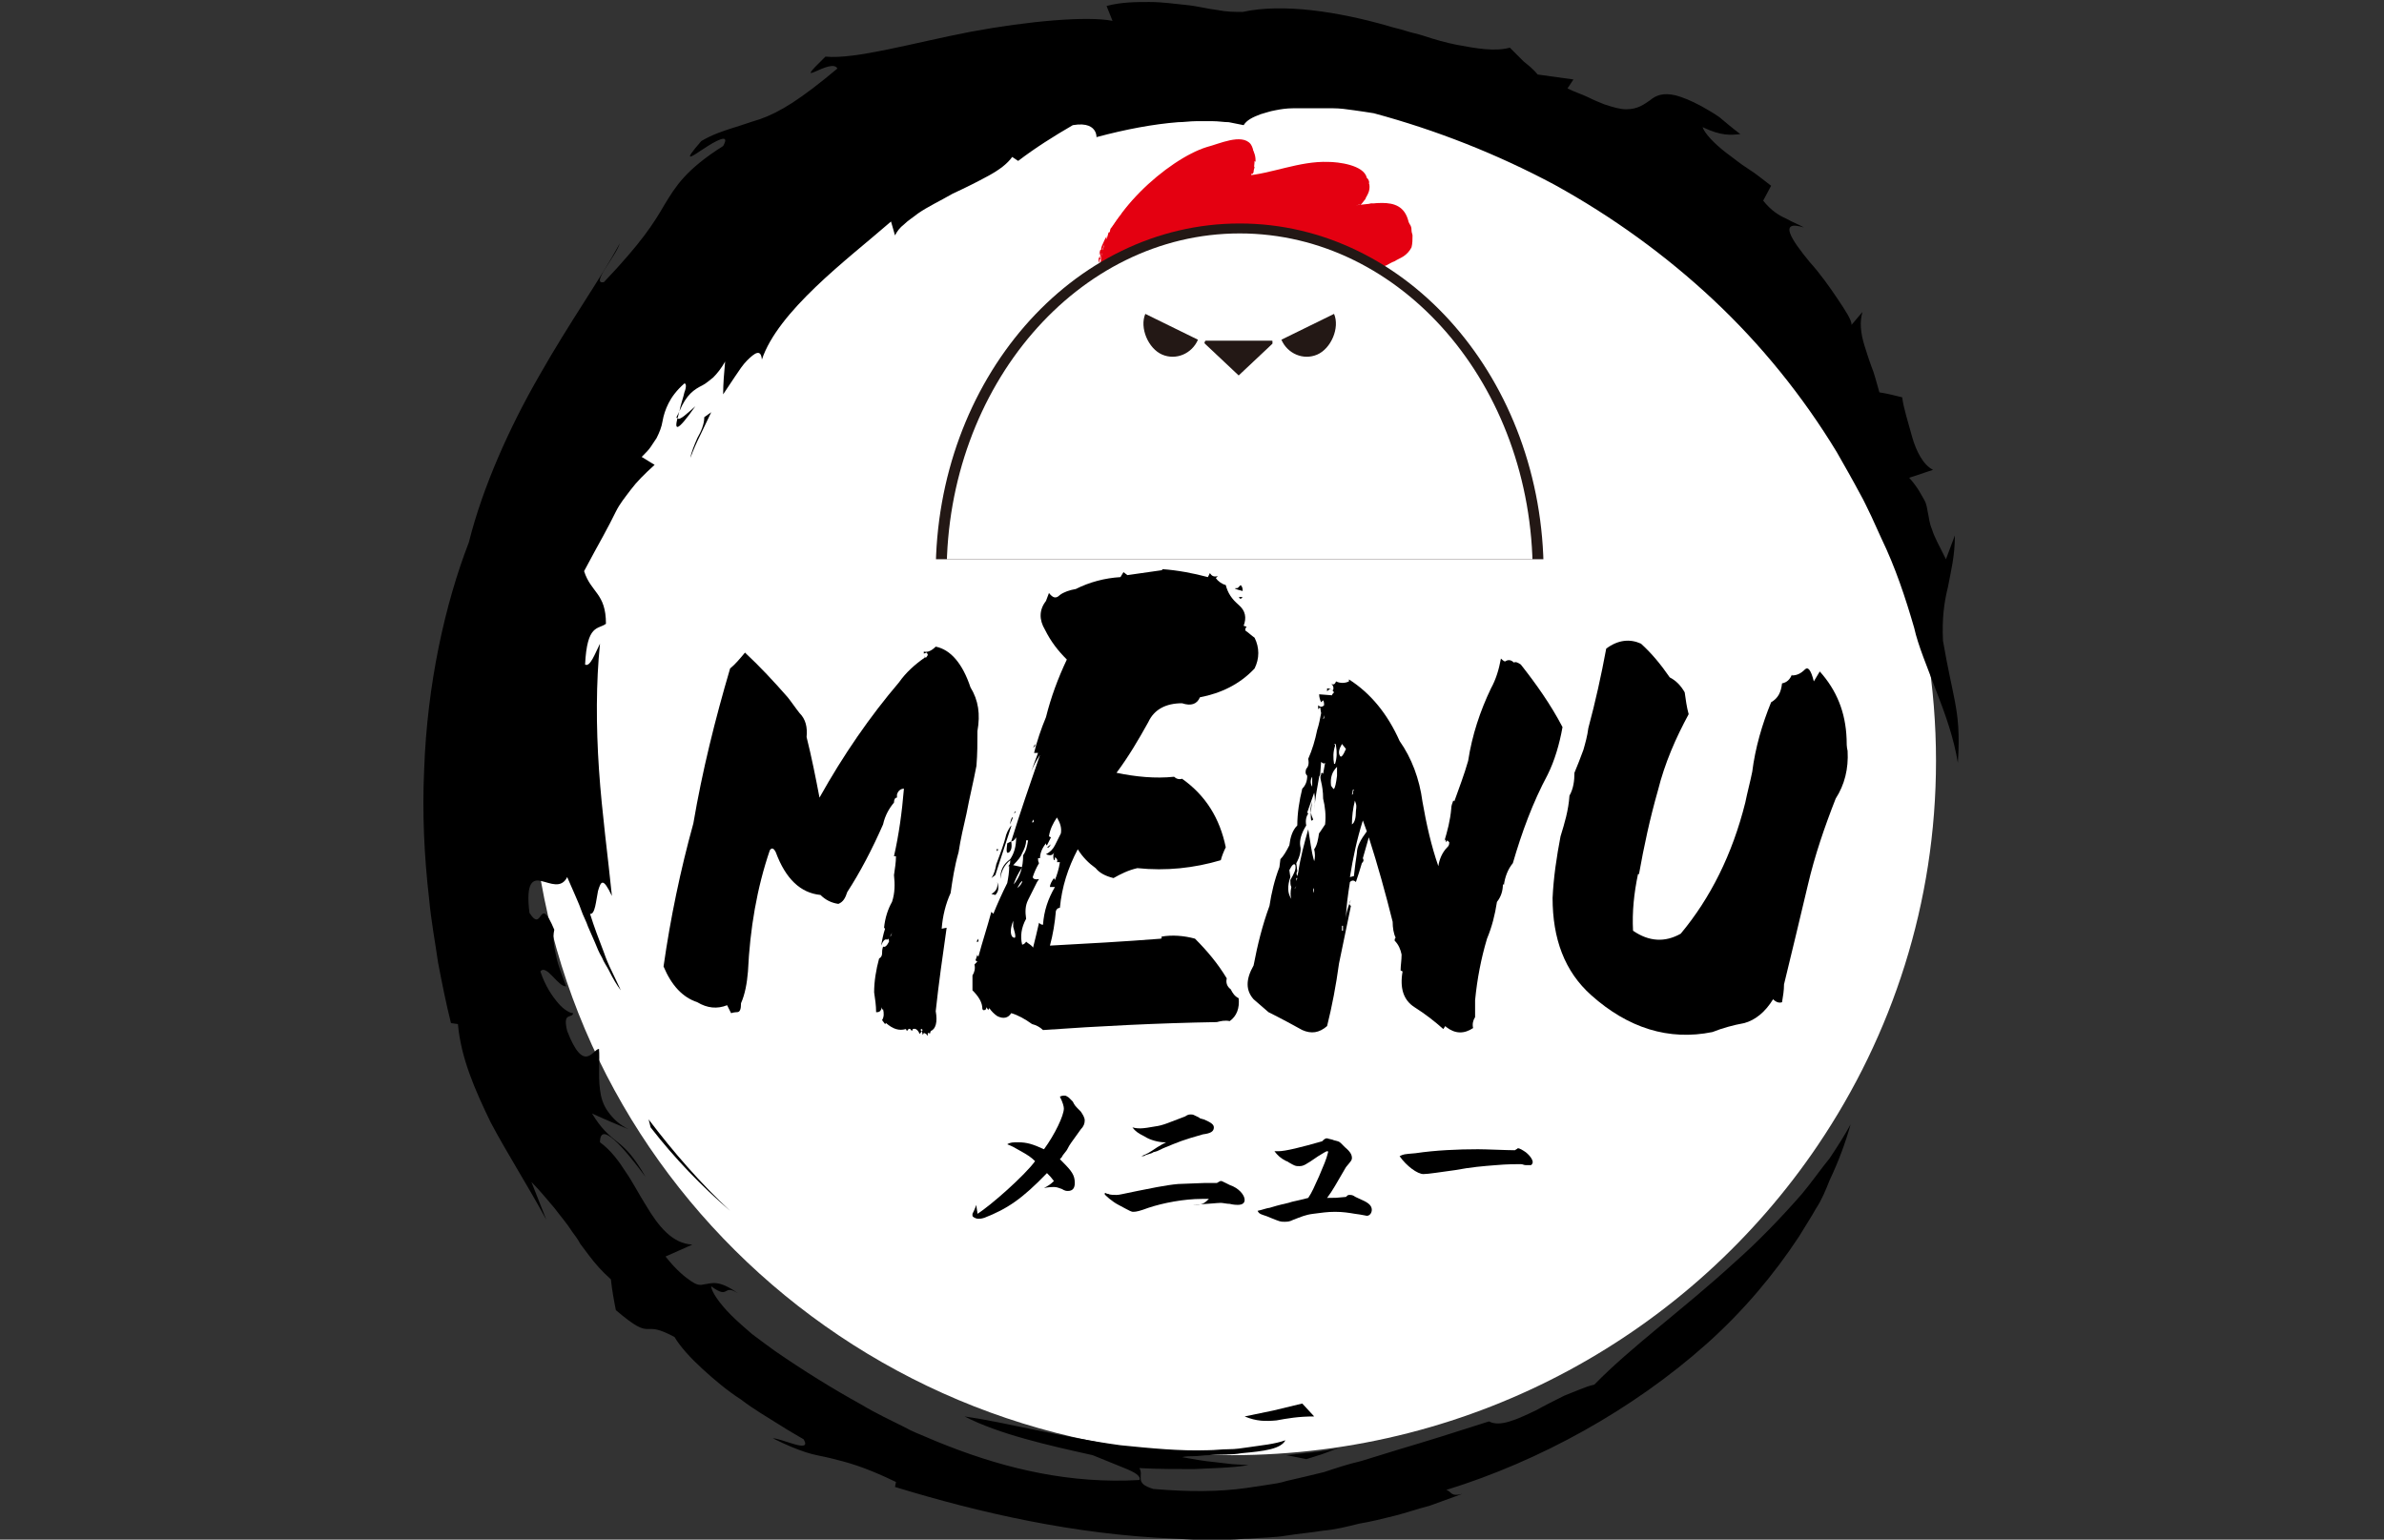
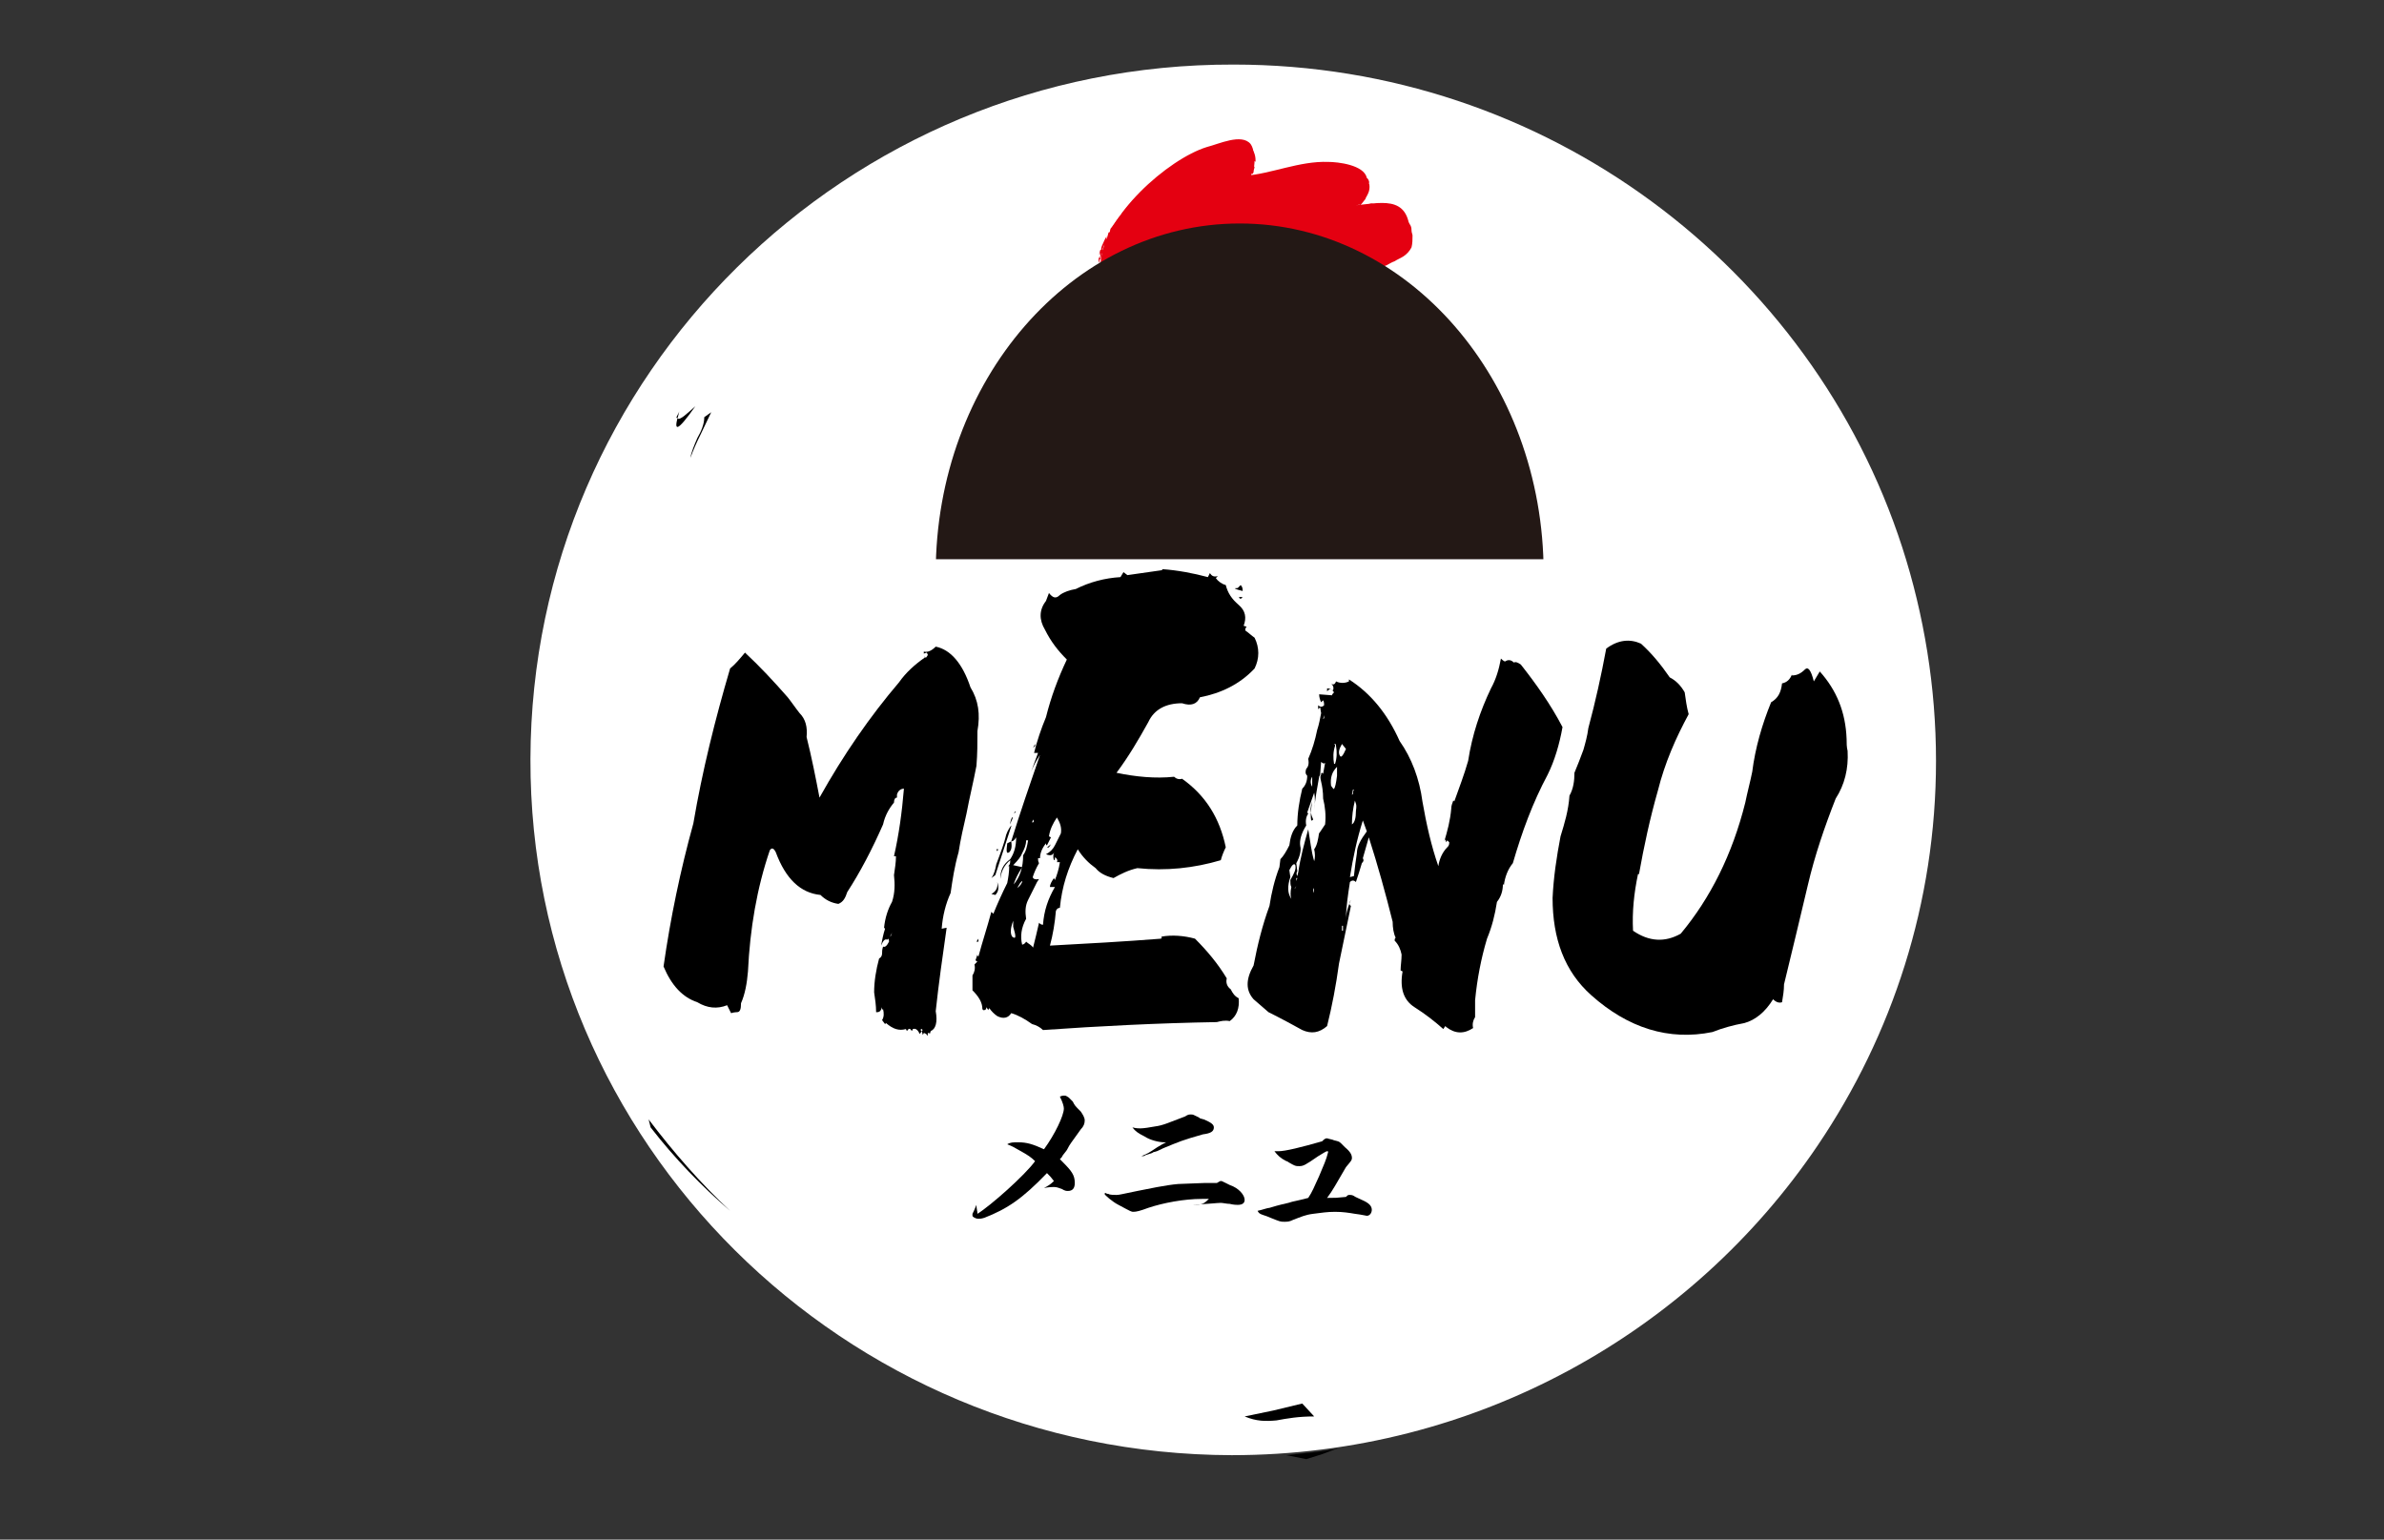
<svg xmlns="http://www.w3.org/2000/svg" xmlns:xlink="http://www.w3.org/1999/xlink" version="1.1" id="レイヤー_1" x="0px" y="0px" width="240px" height="155px" viewBox="0 0 240 155" style="enable-background:new 0 0 240 155;" xml:space="preserve">
  <rect x="0" y="0" width="240" height="155" fill="#333333" stroke="none" />
  <style type="text/css">
	.st0{fill:#FFFFFF;}
	.st1{clip-path:url(#SVGID_2_);}
	.st2{fill:#E40011;}
	.st3{fill:#231815;}
</style>
  <g>
    <g>
      <path class="st0" d="M194.9,76.6c0,14.3-4.4,27.6-11.9,38.7c-12.7,18.8-34.4,31.2-59,31.2c-39.1-0.1-70.7-31.5-70.6-70.1    c0.1-38.7,31.8-70,70.8-69.9c31.5,0,58.2,20.5,67.3,48.6C193.7,61.9,194.9,69.2,194.9,76.6z" />
      <g>
        <path d="M70,40.9c-0.8,0.7-1.6,1.5-1.8,1.2C67.9,43.3,68.1,43.6,70,40.9z" />
        <path d="M68.2,42.1c0.1-0.2,0.1-0.5,0.2-0.7c-0.1,0.2-0.2,0.4-0.3,0.6C68.1,42.1,68.2,42.1,68.2,42.1z" />
-         <path d="M53.5,119c0.9,0.9,1.6,1.8,2.3,2.6c0.6,0.8,1.3,1.6,1.8,2.4c0.3,0.4,0.6,0.8,0.8,1.2c0.3,0.4,0.6,0.8,0.9,1.2     c0.6,0.8,1.3,1.6,2.2,2.4c0.1,1,0.3,2.1,0.5,3.1c2,1.7,2.6,1.9,3.2,1.9c0.6,0,1-0.1,2.7,0.8c0.6,1,1.6,2.1,2.8,3.2     c1.2,1.1,2.5,2.2,3.9,3.1c1.3,1,2.7,1.8,3.8,2.5c1.1,0.7,2,1.2,2.5,1.5c0.9,1.5-2.2-0.1-3.1-0.1c1.4,0.7,2.4,1.1,3.3,1.4     c0.9,0.3,1.7,0.4,2.5,0.6c1.6,0.4,3.3,0.8,6.6,2.4l-0.1,0.5c8.5,2.6,18.1,4.8,28.1,5.2l1.9,0.1l1.9,0l1.9,0     c0.6,0,1.2-0.1,1.9-0.1c1.2-0.1,2.5-0.1,3.7-0.3c1.2-0.2,2.5-0.3,3.7-0.5c1.2-0.1,2.4-0.4,3.6-0.7c1.2-0.2,2.4-0.5,3.6-0.8     c1.2-0.3,2.3-0.7,3.5-1c1.1-0.4,2.2-0.8,3.3-1.2c-1.2,0.3-1-0.2-1.6-0.4c9.4-2.9,18.8-8.1,26.2-14.7c3.7-3.3,6.8-7,9.3-10.8     c0.6-1,1.2-1.9,1.7-2.8c0.6-0.9,1-1.9,1.4-2.9c0.9-1.9,1.6-3.8,2.1-5.6c-0.6,1.1-1.3,2.2-2.1,3.4c-0.9,1.1-1.8,2.4-2.8,3.6     c-2.1,2.4-4.4,4.8-6.9,7c-4.9,4.5-10.3,8.4-14,12.2c-0.5,0.1-1,0.3-1.5,0.5c-0.5,0.2-1,0.4-1.5,0.6c-1,0.5-2,1-2.9,1.5     c-1.9,0.9-3.6,1.7-4.7,1.1c-3.4,1.1-6.3,2-9,2.8c-1.3,0.4-2.6,0.8-3.9,1.2c-1.3,0.3-2.5,0.7-3.7,1.1c-1.2,0.3-2.5,0.6-3.8,0.9     c-0.6,0.2-1.3,0.3-2,0.4c-0.7,0.1-1.3,0.2-2,0.3c-2.8,0.4-5.9,0.4-9.4,0.1c-2-0.6-0.9-1.3-1.4-2.1c1.8,0.1,3.7,0.1,5.5,0.1     c1.8-0.1,3.7-0.1,5.5-0.4l-1.7-0.1l-1.7-0.2c-1.1-0.1-2.2-0.3-3.3-0.5c0.4-0.1,0.8-0.1,1.2-0.1c0.5,0,1-0.1,1.5-0.1     c1.1-0.1,2.2,0,3.3-0.2c1.1-0.1,2.1-0.2,2.9-0.4c0.8-0.2,1.3-0.5,1.5-0.9c-1.1,0.4-2.4,0.5-3.7,0.7c-0.7,0.1-1.3,0.2-2,0.2     c-0.7,0-1.4,0.1-2.1,0.1c-2.8,0.1-5.8-0.2-8.8-0.5c-5.9-0.8-11.5-2.3-15.7-2.9c3.5,1.8,8.4,2.9,12.9,3.9c1,0.4,2.2,0.9,3.2,1.3     c1,0.4,1.7,0.8,1.5,1.2c-6.9,0.4-13.3-1.1-19.2-3.4c-0.8-0.3-1.5-0.6-2.2-0.9c-0.7-0.3-1.5-0.6-2.2-1c-1.4-0.7-2.9-1.4-4.4-2.3     c-2.9-1.6-5.8-3.4-8.7-5.4c-0.7-0.5-1.5-1.1-2.3-1.7c-0.7-0.6-1.5-1.3-2.1-1.9c-1.2-1.2-2-2.4-2-2.9c1.9,1.4,1.1-0.3,2.7,0.7     c-2-1.4-2.6-1-3.4-0.9c-0.4,0.1-0.7,0.1-1.3-0.3c-0.6-0.4-1.5-1.1-2.6-2.5c0.9-0.4,1.8-0.8,2.7-1.2c-2-0.1-3.4-1.8-4.7-4     c-0.7-1.1-1.3-2.3-2-3.3c-0.7-1.1-1.5-2.2-2.6-3c0-2.2,2.3,0.4,4.6,3.5c-1.1-1.9-1.9-2.8-2.8-3.5c-0.9-0.7-1.7-1.4-2.6-2.9     c1.3,0.6,2.5,1.1,3.7,1.6c-1-0.5-1.6-1.1-2.1-1.8c-0.5-0.7-0.7-1.4-0.8-2.2c-0.2-1.5,0-3-0.1-4.1c-0.6,0-1.5,2.6-3.2-1.8     c-0.5-2,0.5-1.2,0.6-1.8c-0.3,0-0.9-0.3-1.5-1c-0.6-0.7-1.3-1.7-1.8-3.2c0.6-0.8,1.8,1.6,2.6,1.5c-0.4-1.1-0.8-2-1-3     c-0.2-0.9-0.4-1.8-0.2-2.7c-1.6-3.8-1.1,0.5-2.5-1.7c-0.4-3.2,0.4-3.4,1.2-3.2c0.9,0.2,2,0.8,2.6-0.4c0.2,0.5,0.5,1.1,0.7,1.6     c0.2,0.5,0.5,1.1,0.7,1.7c0.2,0.6,0.5,1.1,0.7,1.7c0.2,0.5,0.5,1.1,0.7,1.6c0.2,0.5,0.4,1,0.7,1.5c0.2,0.5,0.5,0.9,0.7,1.3     c0.4,0.8,0.8,1.5,1.2,2c-0.3-0.6-0.6-1.3-0.9-1.9c-0.3-0.6-0.6-1.3-0.8-1.9c-0.5-1.3-1-2.6-1.4-3.9c0.5,0.1,0.6-1.3,0.8-2.3     c0.3-1,0.5-1.4,1.4,0.5c-0.4-4-1-8.3-1.3-12.7c-0.3-4.4-0.3-8.8,0.1-12.7c-0.5,1-1,2.4-1.5,2.1c0.2-4.1,1.3-3.5,2.1-4.1     c0-3.1-1.5-3.1-2.2-5.3c0.8-1.5,1.4-2.6,1.9-3.5c0.5-0.9,0.9-1.7,1.3-2.5c0.4-0.8,0.9-1.4,1.5-2.2c0.6-0.8,1.4-1.6,2.4-2.5     L64.6,46c0.4-0.4,0.7-0.7,0.9-1c0.2-0.3,0.4-0.6,0.6-0.9c0.3-0.6,0.5-1.1,0.6-1.7c0.1-0.6,0.3-1.2,0.6-1.8c0.3-0.6,0.8-1.3,1.6-2     c0.2,0,0.2,0.4,0,0.9c-0.1,0.5-0.4,1.3-0.5,1.9c0.7-1.7,1.5-2.2,2.3-2.6c0.4-0.2,0.7-0.5,1.1-0.8c0.4-0.4,0.8-0.9,1.2-1.6     c-0.1,1.1-0.2,2.2-0.2,3.3c0.4-0.6,0.8-1.2,1.2-1.8c0.4-0.6,0.8-1.2,1.2-1.6c0.8-0.8,1.4-1.2,1.5-0.1c0.8-2.4,2.9-4.9,5.4-7.3     c2.5-2.4,5.3-4.6,7.6-6.6l0.4,1.4c0.2-0.4,0.5-0.8,0.9-1.1c0.4-0.4,0.9-0.7,1.4-1.1c1-0.7,2.3-1.3,3.5-2c1.3-0.6,2.5-1.2,3.6-1.8     c1.1-0.6,1.9-1.2,2.4-1.9l0.6,0.4c1.7-1.3,3.6-2.5,5.5-3.6c2.9-0.5,2.3,1.8,2.4,1.2c3-0.8,5.7-1.3,8.2-1.5c0.6,0,1.2-0.1,1.8-0.1     c0.6,0,1.2,0,1.7,0c0.6,0,1.1,0.1,1.6,0.1c0.5,0.1,1,0.2,1.5,0.3c0.3-0.5,0.9-0.8,1.7-1.1c0.4-0.1,0.9-0.3,1.5-0.4     c0.5-0.1,1.1-0.2,1.8-0.2c1.2,0,2.6,0,4,0c0.7,0,1.4,0.1,2.1,0.2c0.7,0.1,1.4,0.2,2,0.3c6.3,1.7,12.4,4.1,18.2,7.2     c5.8,3.2,11.2,7.1,16,11.6c4.8,4.5,9,9.7,12.4,15.3c0.8,1.4,1.6,2.8,2.4,4.3c0.4,0.7,0.7,1.4,1.1,2.2c0.3,0.7,0.7,1.5,1,2.2     c1.4,2.9,2.4,5.9,3.3,9c0.4,1.8,1.3,3.9,2.2,6.3c0.9,2.3,1.8,4.8,2.2,7.3c0.2-3,0-4.6-0.3-6.2c-0.3-1.6-0.7-3.2-1.2-6.1     c-0.1-2.2,0.1-3.8,0.5-5.4c0.3-1.6,0.7-3.1,0.7-5.2c-0.3,0.8-0.6,1.6-0.9,2.4c-0.7-1.4-1.2-2.3-1.4-3c-0.3-0.7-0.3-1.2-0.4-1.6     c-0.1-0.4-0.1-0.9-0.4-1.4c-0.3-0.5-0.6-1.2-1.5-2.2l2.4-0.8c-1-0.5-1.7-1.9-2.1-3.3c-0.4-1.5-0.9-3-1-4     c-0.8-0.2-1.6-0.4-2.3-0.5c-0.3-1-0.5-1.9-0.8-2.6c-0.3-0.8-0.5-1.5-0.7-2.1c-0.4-1.3-0.5-2.4-0.2-3.4l-1.1,1.3     c0-0.5-0.6-1.4-1.4-2.6c-0.8-1.2-1.8-2.6-2.8-3.7c-1.9-2.3-3.2-4.3-0.6-3.5c-0.5-0.3-1.1-0.5-1.8-0.9c-0.7-0.3-1.5-0.8-2.3-1.8     l0.8-1.5c-0.8-0.6-1.5-1.2-2.3-1.7c-0.8-0.5-1.5-1.1-2.2-1.6c-1.3-1-2.2-2-2.4-2.6c1.9,0.9,2.8,0.8,3.8,0.7     c-0.8-0.6-1.5-1.2-2.1-1.7c-0.7-0.5-1.3-0.8-1.8-1.1c-1.1-0.6-1.9-0.9-2.6-1.1c-1.3-0.3-2,0-2.6,0.5c-0.6,0.4-1.2,0.9-2.4,0.9     c-0.6,0-1.3-0.2-2.2-0.5c-0.5-0.2-1-0.4-1.6-0.7c-0.6-0.3-1.3-0.5-2.1-0.9l0.6-0.9l-3.6-0.5c-0.4-0.5-0.9-0.9-1.4-1.3L152,4.8     c-1.5,0.4-3.3,0.1-5.4-0.3c-1-0.2-2.1-0.5-3.3-0.9c-0.6-0.2-1.2-0.3-1.8-0.5c-0.6-0.2-1.2-0.3-1.8-0.5     c-4.9-1.4-10.5-2.3-14.6-1.4c-0.8,0-1.6,0-2.6-0.2c-0.9-0.1-2-0.4-3.1-0.5c-1.1-0.1-2.3-0.3-3.7-0.3c-1.3,0-2.8,0-4.3,0.4     l0.6,1.5c-2.5-0.5-8.4,0-14.3,1.1C92,4.3,86.1,6,83.1,5.7c-3.7,3.6,0.6,0,1.2,1.2c-3.7,3.1-5.8,4.4-7.8,5.1     c-1,0.3-1.8,0.6-2.8,0.9c-0.9,0.3-1.9,0.6-3.1,1.3c-2,2.3-1,1.6,0.2,0.8c1.2-0.8,2.8-1.7,2-0.3c-3.8,2.4-4.8,4.1-5.9,5.9     c-1.1,1.9-2.3,3.8-6.1,7.8c-1.4,0.3,1.2-2.6,1.6-3.9c-1.9,3.5-5.1,8-8.1,13.3c-3,5.2-5.7,11.2-7.1,16.8     c-2.4,6.2-4.2,14.3-4.5,22.9c-0.2,4.3,0,8.7,0.5,13c0.2,2.2,0.6,4.3,0.9,6.4c0.4,2.1,0.8,4.1,1.3,6.1l0.7,0.1     c0.3,3.4,1.7,6.6,3.3,9.9c1.7,3.2,3.7,6.3,5.6,9.8L53.5,119z" />
        <path d="M132.3,142.6l-1.2-1.3l-2.9,0.7l-2.9,0.6c1.2,0.5,2.1,0.5,3.2,0.4C129.6,142.8,130.7,142.6,132.3,142.6z" />
        <path d="M131.5,146.9l1.6-0.5l1.6-0.6c-1.7,0.4-3.5,0.5-5.2,0.7L131.5,146.9z" />
        <path d="M65.3,112.7l0.2,0.8c2.4,3.1,5.1,5.9,8,8.4C70.5,119.1,67.8,116,65.3,112.7z" />
        <path d="M70.9,42c0,0.7-0.3,1.4-0.7,2.1c-0.3,0.7-0.6,1.4-0.7,2c0.3-0.8,0.6-1.5,1-2.3l1.1-2.3L70.9,42z" />
      </g>
    </g>
    <g>
      <defs>
        <rect id="SVGID_1_" x="93.2" y="8.6" width="63.2" height="47.7" />
      </defs>
      <clipPath id="SVGID_2_">
        <use xlink:href="#SVGID_1_" style="overflow:visible;" />
      </clipPath>
      <g class="st1">
        <g>
          <path class="st2" d="M110.8,26.5c0.2-4.7,6.8-10.5,10.7-11.7c1.2-0.3,3.5-1.4,4.4-0.3c0.7,1,0,2.6-0.6,3.2      c2.7-0.2,5.5-1.5,8.4-1.4c1,0,3.6,0.3,3.9,1.6c0.3,1-1.2,2.3-1.9,2.8c2.5,0,5.8-1.4,6.2,2.2c0.2,1.7-0.6,1.8-2.1,2.6      c-1.3,0.7-1.4,0.9-3,0c-2.1-1.1-3.5-1.4-5.5-1.8c-1.4-0.3-3-0.4-4.6-0.6c-2.8-0.3-6.1,0.1-8.3,0.6      C115.9,24.1,113.2,26.1,110.8,26.5z" />
          <g>
            <path class="st2" d="M110.7,26.3c0,0.3,0.1-0.2,0,0.2C110.7,26.4,110.6,26.4,110.7,26.3z" />
            <path class="st2" d="M111.8,26.3c0.9-0.5,2.1-0.8,3-1.4c0.1-0.1,0,0.1,0.3,0c0.9-0.6,2.4-1.2,3.7-1.3l-0.1,0       c0.2,0,0.5-0.2,0.8-0.2c0,0-0.1,0,0,0.1c0.1-0.1,0.4-0.1,0.5-0.2c0.1,0,0.1,0.1,0.2,0.1l0.1-0.1c0.4-0.2,1-0.1,1.5-0.3       c0,0-0.1,0,0,0c0.9-0.2,2-0.2,3-0.3c0,0-0.1,0.1,0,0.1c0-0.1,0.4-0.1,0.6-0.1c0.1,0.1,0.5,0,0.8,0l0,0c0.2-0.1,0.3,0.1,0.5,0       l0.1,0.1c0.1-0.1,0.3,0.1,0.5,0.1l0,0c0.2,0,0.3,0.1,0.4,0.1l0,0c0.4,0,0.6,0.1,0.6,0c0.1,0.1-0.4,0-0.2,0.1       c1.3,0,2.6,0.2,3.9,0.6c0.1,0.1,0.2,0.1,0.2,0.1c0.1,0,0.5,0.1,0.6,0.1c0,0,0.1,0.1,0.1,0.1c0.2,0.1,0.3,0,0.5,0.1       c-0.1,0-0.1,0-0.1,0.1c0.2,0,0.5,0.1,0.8,0.2c0,0-0.1,0-0.1,0c0.3,0,0.5,0.2,0.7,0.2l-0.1,0c0.4,0.2,0.1-0.1,0.5,0.1       c-0.1,0-0.1,0-0.1,0c0.3,0,0.8,0.3,1.1,0.4c0,0,0,0,0,0c0.3,0.1,0.6,0.4,1,0.5c0.1,0.1-0.1,0.1,0.3,0.2c0,0,0.2,0,0.3,0       c0.1,0,0.2,0,0.1,0c0.1,0,0.3,0.1,0.5,0c0.2,0,0.3-0.1,0.4-0.2c-0.1,0.1,0.2,0.1,0,0.2c0.1,0,0.1,0,0.2,0       c0,0.1-0.2,0.1-0.1,0.1c0.1-0.1,0.5-0.3,0.6-0.3c0.2-0.2,0.3-0.4,0.7-0.6c-0.2,0.1,0.1,0.1,0,0.1l0.4-0.4       c0.1-0.1,0.1,0.1,0.2-0.1c0,0,0-0.1,0.1-0.1c0.1,0,0.4-0.3,0.5-0.3c0.1,0-0.1,0.2,0,0.1c0.1-0.1,0.1-0.1,0.1-0.2       c0-0.1,0.1-0.1,0.1-0.2l0,0c0.1-0.1,0.1-0.4,0-0.3c0,0.1,0.1,0,0,0.1c0-0.1,0-0.4,0-0.6c0,0.1,0,0.1,0.1,0.1       c0-0.2-0.1-0.3-0.1-0.5c0-0.2-0.1-0.3-0.1-0.5c0,0,0.1,0.1,0.1,0.2c0-0.2-0.1-0.4-0.2-0.6c0-0.1-0.1-0.2-0.2-0.3       c0-0.1-0.1-0.2-0.1-0.2c0,0,0,0.1,0,0.1c-0.1-0.1-0.1-0.2-0.2-0.3c0,0-0.1-0.1-0.3-0.2c-0.1,0,0,0,0.1,0c0,0-0.1-0.1-0.2-0.1       c-0.1,0-0.2-0.1-0.3-0.1c-0.1,0-0.3-0.1-0.4-0.1c-0.1,0-0.3,0-0.4-0.1c0,0-0.3,0.1-0.4,0.1l0-0.1c-0.1,0-0.4,0-0.4,0       c-0.1,0,0.1,0,0.3,0c0.2,0,0.4,0,0.3,0c-0.1-0.1-0.4,0.1-0.4,0c-0.2,0-0.4,0.1-0.6,0.1c0.1,0,0.2-0.1,0-0.1       c-0.3,0-0.1,0-0.3,0.1l-0.2,0c0,0.1-0.3,0-0.2,0.1c0,0,0,0-0.1,0c-0.1,0-0.1,0-0.2,0c-0.2,0-0.3,0-0.3,0l0.1-0.1       c-0.2,0-0.3,0.1-0.5,0.2c0,0-0.1,0,0,0c-0.1,0.1-0.2,0.1-0.3,0.1c-0.1,0-0.3,0-0.5,0c-0.1,0-0.3,0-0.5,0c-0.1,0-0.2,0-0.3,0       c0,0,0,0-0.1-0.1c0.1-0.1,0.2-0.2,0.3-0.2c0.2-0.2,0.4-0.4,0.7-0.7c0,0.1-0.1,0.1-0.1,0.1c0.3-0.2,0.2-0.2,0.4-0.4       c0,0,0.5-0.3,0.6-0.4c0.1-0.2,0-0.2,0-0.2c0.2-0.1,0.3-0.5,0.5-0.7c0,0.1-0.1,0.3,0,0.1c0.2-0.1,0.1-0.4,0.1-0.6       c0,0-0.1,0-0.1,0.1c0-0.1,0-0.1,0-0.2c0-0.1-0.1-0.1,0-0.1c0,0-0.1-0.1-0.1-0.1c0-0.1-0.1-0.1-0.1,0c-0.1-0.2-0.3-0.3-0.6-0.5       c-0.2-0.1-0.5-0.2-0.6-0.3c-0.1,0-0.3-0.1-0.2,0c0.1,0.1,0.2,0,0.2,0.1c-0.1,0-0.1,0-0.1,0c-0.1-0.1-0.3-0.1-0.1-0.1       c-0.3-0.1-0.4,0.1-0.8,0c0,0,0-0.1-0.1-0.1l-0.3,0c-0.3,0-0.2-0.1-0.2-0.2c-0.2,0-0.4,0-0.4,0l-0.2-0.1c0.1,0.1-0.1,0-0.2,0.1       l0.1,0c0,0-0.2,0-0.3,0c0,0,0.2,0.1,0.3,0.1c-0.1,0-0.2,0-0.3,0.1c0-0.1-0.3,0-0.4,0c-0.1,0-0.2,0.1-0.2,0.1c0,0-0.2,0-0.1,0       c0,0,0.1,0,0.2,0c-0.1,0-0.1-0.1-0.3,0c-0.1,0,0.1,0.1-0.2,0.1c0.1,0,0.1-0.1,0.1-0.1l-0.3,0l0,0.1c0,0,0,0,0,0       c-0.1,0.1-0.4,0.1-0.5,0.2c-0.1,0-0.3,0-0.4,0l0,0c-0.2,0-0.4,0.1-0.5,0.1l0,0c-0.1,0-0.3,0.1-0.4,0.1c-0.2,0-0.1-0.2-0.3-0.1       c-0.2,0.1-0.3,0.2-0.2,0.2c-0.4,0.1-0.8,0.3-1.2,0.3c-0.1,0,0,0-0.1,0.1c-0.6,0.1-1.2,0.4-1.7,0.3c0.2-0.1,0-0.1,0-0.1       c-0.1,0-0.1,0-0.2,0c0,0-0.1,0-0.1,0.1c0,0.1,0,0.1,0.2,0.1c-0.5,0.1-1.5,0.2-1.7,0.2c0.1,0,0,0-0.2,0.1c0.1,0,0.1-0.1,0-0.1       c-0.1,0,0-0.1-0.1-0.1c0-0.1,0.1-0.1,0.1-0.2l-0.1,0l0.3-0.3c0.1-0.1-0.1-0.1,0.3-0.4c0,0,0.1,0,0.1-0.1c0-0.1,0.1-0.2,0.1-0.2       c0,0,0-0.1,0.1-0.1c0,0,0-0.1,0-0.1c0-0.1,0.1-0.2,0.1-0.3l0.1-0.1c0-0.1,0-0.2-0.1-0.1c0.1-0.3,0.1-0.5,0.2-0.6       c-0.1-0.3-0.2-0.6-0.4-0.7c-0.2-0.2-0.5-0.2-0.8-0.2l0,0c-0.2,0-0.1,0.1-0.2,0c0.1,0-0.1-0.1,0-0.1c-0.3,0-0.3,0.1-0.5,0.2       c0,0.1,0.1-0.1,0.1,0c0,0-0.4,0-0.4,0.1c-0.1,0,0-0.1,0-0.1l-0.2,0.1c-0.2,0,0.4-0.3,0.2-0.3l-0.2,0c-0.2,0,0.4-0.2,0-0.1       c-0.2,0.1-0.3,0.2-0.1,0.2c-0.3,0.1-0.1,0.2-0.5,0.3c-0.1,0,0.3-0.1,0.2-0.1c-0.2,0-0.3,0.1-0.5,0.2c0.2,0,0.1,0.1-0.1,0.1       c-0.2,0,0.1-0.1-0.2,0c0,0.1-0.3,0.2,0,0.1c-0.1,0.1-0.3,0.1-0.4,0.2c-0.1,0,0.2-0.2-0.1-0.2c0.1,0.1-0.4,0.2-0.2,0.2       c-0.1,0-0.1,0-0.1-0.1c-0.2,0-0.3,0.3-0.4,0.1l0,0.1c-0.1,0-0.1,0-0.2,0c-0.1,0.1-0.4,0.3-0.4,0.2c0,0-0.4,0.2-0.2,0.2       c0.2,0,0.2-0.1,0.4-0.1c-0.2,0-0.3,0.1-0.4,0.2l0,0c-0.1,0-0.2,0.1-0.2,0.2c0,0,0-0.1-0.1,0l0,0.1c-0.2,0.2-0.1-0.1-0.4,0.1       l0.2-0.1c0,0-0.2,0-0.3,0.1c0,0.1-0.1,0.2-0.1,0.2c-0.1,0.1-0.1,0-0.2,0.1l0.1-0.2c0,0-0.2,0-0.4,0.1c-0.1,0.1-0.3,0.3,0,0.2       c-0.1,0.1-0.2,0.1-0.2,0c-0.2,0.2,0.1,0-0.1,0.2c-0.1,0-0.4,0.1-0.5,0.2l0.1-0.2l-0.1,0.1c0.1-0.2-0.1,0-0.1-0.1       c-0.1,0.1-0.2,0.1-0.3,0.2c0.3-0.1-0.2,0.3,0,0.4c-0.3,0.3-0.4-0.1-0.6,0.3c0.1,0,0,0.2,0.2,0c-0.2,0.1-0.1,0.2-0.3,0.4       c0.1-0.2-0.3,0.1-0.1-0.2c0,0,0.2-0.1,0.2-0.1c-0.1,0-0.1-0.1-0.3,0.1c-0.1,0.1-0.3,0.3-0.2,0.3c0,0,0.2-0.2,0.1,0       c-0.2,0.2-0.3,0.2-0.4,0.4c0.1-0.1,0.2-0.1,0.3-0.1l-0.2,0.2l0-0.1c-0.3,0.2,0,0.1-0.3,0.4l-0.2,0c0-0.1,0.4-0.3,0.3-0.4       c-0.2,0.2-0.2,0.3-0.4,0.4c0,0,0.1-0.1,0.1-0.1c-0.1,0.1-0.2,0-0.4,0.3c-0.1,0.1,0,0.1,0,0.1c-0.3,0.3-0.3,0.4-0.5,0.6       c0-0.1-0.3,0.3-0.2,0c0.1-0.1,0.5-0.4,0.6-0.6c-0.2,0,0.2-0.2,0.2-0.3c-0.2,0.2-0.3,0.1-0.4,0.1c-0.1,0.1-0.1,0.1-0.1,0.2       c0,0.1,0.1,0,0.2,0c-0.3,0.2-0.5,0.5-0.6,0.7c-0.1,0.1-0.1,0,0-0.1c-0.3,0.3-0.6,0.6-0.8,0.9c0.2-0.1-0.3,0.4-0.1,0.3       c0.2-0.1,0.3-0.2,0.3-0.1c-0.1,0.1,0,0-0.1,0c-0.1,0.2-0.2,0.1-0.3,0.3c0.2-0.3-0.1-0.1-0.1-0.2c-0.1,0.2,0,0-0.2,0.2       c-0.1,0.2-0.3,0.5-0.5,0.8c-0.3,0.2-0.5,0.8-0.7,1.1c-0.1,0.1-0.1,0-0.3,0.1c-0.1,0.2,0.2-0.1,0,0.2l0,0c0,0.1-0.3,0.5-0.3,0.7       l0-0.1c0,0.1,0,0.1-0.1,0.2c0,0-0.1,0-0.1-0.1c-0.1,0.2-0.2,0.4-0.2,0.6l0.1-0.1c0,0.2-0.1,0.3-0.2,0.5c0,0.1-0.1,0.3-0.1,0.5       l-0.1,0l0,0.2c0-0.1-0.1,0.1-0.1,0.2c0-0.2,0-0.4,0-0.6c0.1-0.1,0,0.2,0.1,0.1c0.1-0.1,0.1-0.4,0.1-0.5c0,0.1,0,0.1,0,0.2       c-0.1,0,0-0.2-0.1-0.3c0,0.1-0.1,0.2,0,0.2c0-0.1,0-0.3,0.1-0.5c0,0.2,0.1-0.1,0.1,0c-0.1,0,0-0.3,0.1-0.5       c0.1-0.2,0.2-0.5,0.4-0.8c0,0.2,0,0.3-0.1,0.5c0.1-0.2,0.1-0.2,0.2-0.4c0-0.1,0-0.2,0.1-0.5l0.1,0c0.1-0.2,0-0.3,0.2-0.5       c0.3-0.4,0.6-0.9,0.9-1.2l0.1,0c0-0.3,0.4-0.6,0.6-0.9c0.4-0.4,0.7-0.9,1-1c0.6-0.7,1.2-1.2,1.9-1.8l-0.1,0.2       c0.1-0.1,0.1,0,0.2-0.1c-0.2,0.1,0.1-0.2,0.2-0.3c0.4-0.2,0.8-0.6,1-0.8l0,0c0.3-0.3,0.7-0.5,1.1-0.7c0.1,0,0.2,0,0.3-0.1       c0.2-0.2,0.3-0.3,0.6-0.5c0.3-0.1,0.7-0.3,1-0.3c0.2-0.1,0.5-0.2,0.7-0.3c0.2-0.1,0.5-0.2,0.7-0.2c0.5-0.2,1-0.3,1.6-0.5l0.1,0       c0.3-0.1,0.6-0.1,0.9-0.1c0.3,0,0.7,0.1,1,0.3c0.3,0.2,0.5,0.6,0.6,0.9c0.1,0.3,0.1,0.6,0.1,0.8l-0.1-0.1c0,0.3-0.1,0.7,0,0.6       c0,0.1-0.1,0.3-0.1,0.5c0,0.1-0.1,0.2-0.1,0.2c0,0,0,0-0.1,0c-0.1,0.1,0,0.1,0,0.1c0,0,0,0-0.1,0.1c-0.1,0.1,0,0.1,0,0.1       c0.1,0,0.1,0,0.2,0l0,0c0,0-0.1,0.1,0,0.1c0.1,0,0.1,0,0.2,0c0.1,0,0.2-0.1,0.1-0.1c0.6,0,1.3-0.3,1.8-0.4       c-0.1,0,0.1-0.1,0.1-0.1c0.5-0.1,1-0.2,1.4-0.3c0.1,0-0.1,0.1,0.1,0c0.1,0,0,0,0.1-0.1c0.8-0.2,1.6-0.3,2.4-0.3       c0.7-0.1,1.4-0.1,2.1,0c0.7,0.1,1.4,0.2,2,0.5l0,0c0.2,0,0.5,0.2,0.7,0.4c0.2,0.2,0.4,0.4,0.6,0.5c0.1,0.1,0.2,0.5,0.1,0.4       c0.1,0.2,0.1,0.6,0,0.9c-0.1,0.3-0.3,0.6-0.4,0.8c0,0,0-0.1,0.1-0.1c-0.2,0.2-0.3,0.4-0.5,0.6l-0.1,0.1l0,0c0,0-0.1,0-0.1,0.1       c0,0,0,0,0,0c-0.1,0-0.1,0.1-0.1,0.1c0,0,0,0-0.1,0.1c0,0,0.1,0,0.1,0c0,0-0.1,0.1-0.1,0.1c0,0-0.1,0,0,0l0.1,0       c0,0,0.1,0,0.1,0c0.1,0,0.2,0,0.3,0l0.1,0l0,0l0.1,0l0.4-0.1c0.3,0,0.5-0.1,0.8-0.1c0.9,0.1,0.1,0.2,0.7,0.1c0.1,0,0,0,0.1,0       c0.3,0,0.4,0.2,0.6,0.1c-0.1-0.1,0.1,0,0.2-0.1c0.1,0,0.2,0.1,0.3,0.1c0.1,0.1,0.2,0.1,0.2,0.1c0.1,0.1,0.3,0.2,0.5,0.3l-0.1,0       c0.5,0.3,0.8,0.9,1,1.2c0.1,0.2,0.1,0.4,0.1,0.5c0,0.2,0.1,0.4,0.1,0.5c0,0.4,0,0.8-0.1,1.2c-0.2,0.4-0.5,0.7-0.8,0.9       c-0.3,0.2-0.6,0.3-0.9,0.5c-0.3,0.1-0.6,0.3-0.8,0.4c-0.3,0.1-0.6,0.3-1,0.4c-0.4,0.1-0.9,0-1.2-0.1c-0.3-0.1-0.6-0.3-0.9-0.4       c-1.1-0.6-2.2-1-3.4-1.3c-0.6-0.2-1.2-0.3-1.8-0.4c-0.6-0.1-1.2-0.2-1.8-0.3c-0.6-0.2-0.6-0.2-1.3-0.2c0,0,0.1,0,0,0       c0,0.1-0.5,0-0.5,0c-0.5-0.1-0.9-0.1-1.4-0.1c-0.4,0-0.9-0.1-1.4-0.1c0.1,0,0.2-0.1,0-0.1l-0.2,0.1l0,0c-0.1,0-0.3,0.1-0.1,0.1       c-1.2,0-2.4,0.1-3.6,0.2c-0.6,0.1-1.2,0.1-1.8,0.2c-0.3,0-0.6,0.1-0.9,0.2c-0.3,0.1-0.5,0.1-0.8,0.2c-0.5,0.1-1.2,0.5-1.8,0.7       c-0.8,0.3-1.6,0.7-2.5,1c-0.8,0.3-1.7,0.7-2.6,0.9c0,0,0.1-0.1,0.2-0.2C111.2,26.6,111.4,26.5,111.8,26.3z" />
            <path class="st2" d="M110.7,25.9c0.1-0.1,0.1-0.3,0.1-0.1C110.8,25.8,110.8,25.9,110.7,25.9z" />
            <path class="st2" d="M113.6,21.1C113.6,21.1,113.6,21,113.6,21.1C113.6,21.1,113.6,21.2,113.6,21.1       C113.6,21.1,113.6,21.1,113.6,21.1z" />
            <path class="st2" d="M114.5,20c0,0-0.2,0.3-0.3,0.4L114.5,20z" />
            <path class="st2" d="M115.6,19.2C115.7,19.1,115.7,19.2,115.6,19.2C115.5,19.3,115.6,19.2,115.6,19.2z" />
-             <path class="st2" d="M115.6,19.1c0.1-0.1,0.1-0.1,0.2-0.1C115.7,18.9,115.6,19.1,115.6,19.1z" />
-             <path class="st2" d="M117.9,17.3c0.1,0,0.2-0.2,0.2-0.2C118,17.2,117.8,17.4,117.9,17.3z" />
            <path class="st2" d="M118.9,16.5C119,16.5,119,16.5,118.9,16.5C119.1,16.4,119,16.5,118.9,16.5L118.9,16.5z" />
            <polygon class="st2" points="137.3,18.4 137.3,18.2 137.4,18.3      " />
            <path class="st2" d="M141.6,23.1c0,0.1,0,0.1,0,0.1C141.6,23.1,141.6,23.3,141.6,23.1z" />
            <polygon class="st2" points="137.5,25.8 137.6,25.8 137.5,25.8      " />
          </g>
        </g>
        <path class="st3" d="M124.8,92.9c-16.9,0-30.6-15.8-30.6-35.2c0-19.4,13.7-35.2,30.6-35.2c16.9,0,30.6,15.8,30.6,35.2     C155.4,77.1,141.6,92.9,124.8,92.9z" />
        <g id="XMLID_12_">
          <g>
-             <path class="st0" d="M124.8,91.8c-16.3,0-29.5-15.3-29.5-34.1s13.2-34.2,29.5-34.2c16.3,0,29.5,15.3,29.5,34.2       S141.1,91.8,124.8,91.8z" />
-           </g>
+             </g>
          <g>
				</g>
        </g>
        <path class="st3" d="M134.3,31.6c0.6,1.4-0.3,3.5-1.7,4.1c-1.4,0.6-3-0.1-3.6-1.5" />
        <path class="st3" d="M115.3,31.6c-0.6,1.4,0.3,3.5,1.7,4.1c1.4,0.6,3-0.1,3.6-1.5" />
        <g>
          <polygon class="st3" points="128,34.5 124.7,37.7 121.4,34.5     " />
          <path class="st3" d="M124.7,37.8C124.7,37.8,124.6,37.8,124.7,37.8l-3.4-3.2c0,0-0.1-0.1,0-0.2c0-0.1,0.1-0.1,0.1-0.1h6.6      c0.1,0,0.1,0,0.1,0.1c0,0.1,0,0.1,0,0.2L124.7,37.8C124.8,37.8,124.7,37.8,124.7,37.8z M121.8,34.7l2.9,2.8l2.9-2.8H121.8z" />
        </g>
      </g>
    </g>
    <g>
      <g>
        <path d="M73.6,102l-0.4-0.8c-1,0.4-2,0.3-3-0.3c-1.5-0.5-2.6-1.7-3.4-3.6c0.7-4.9,1.7-9.7,3-14.4c0.9-5.3,2.2-10.5,3.7-15.6     c0.5-0.4,1-1,1.5-1.6c1.5,1.4,2.9,2.9,4.3,4.5c0.4,0.5,0.8,1.1,1.2,1.6c0.6,0.6,0.8,1.4,0.7,2.4c0.5,2,0.9,4,1.3,6.1     c2.4-4.3,5.1-8.2,8-11.6c0.7-1,1.6-1.8,2.6-2.5V66c0,0.2,0.1,0.3,0.2,0.1c0,0,0.1-0.1,0.1-0.2l-0.1-0.2L93,65.8v-0.2     c0.4,0.1,0.8-0.1,1.2-0.5c1.5,0.3,2.7,1.7,3.5,4.1c0.8,1.3,1,2.7,0.7,4.4c0,1.2,0,2.3-0.1,3.5c-0.3,1.6-0.7,3.2-1,4.8     c-0.3,1.3-0.6,2.6-0.8,3.9c-0.4,1.4-0.6,2.7-0.8,4.1c-0.5,1.1-0.8,2.3-0.9,3.6l0.5-0.1c-0.4,2.8-0.8,5.6-1.1,8.4     c0.2,1.1,0,1.8-0.5,2l-0.1,0.3c0,0,0-0.1-0.1-0.1h-0.1v0.3c-0.1-0.2-0.3-0.3-0.4-0.3l-0.1,0.2l-0.1-0.4l-0.2,0.3     c-0.2-0.4-0.4-0.6-0.7-0.5l-0.1,0.2c-0.2-0.3-0.3-0.3-0.5,0l-0.1-0.2c-0.7,0.2-1.3,0-2-0.6l-0.1,0.1l-0.3-0.4     c0.2-0.3,0.2-0.7,0.1-1.1c-0.1,0-0.1,0.1-0.1,0.1c0-0.1,0-0.2,0-0.3c-0.1,0.3-0.2,0.5-0.5,0.5h-0.1c0-0.7-0.1-1.3-0.2-2     c0-1.1,0.2-2.3,0.5-3.4c0.2-0.1,0.3-0.3,0.3-0.5c0-0.2,0-0.4,0.1-0.7c0.2,0.1,0.4-0.1,0.6-0.5c0-0.1,0-0.2-0.1-0.3     c-0.1,0.1-0.1,0.2-0.1,0.1c-0.2-0.1-0.4,0.1-0.6,0.6v0.1c0,0,0-0.1,0-0.1c0.1-0.5,0.2-1.1,0.4-1.7l-0.1-0.1     c0.1-1,0.4-1.9,0.8-2.6c0.3-0.9,0.3-1.8,0.2-2.7c0.1-0.7,0.2-1.3,0.2-1.9h-0.2c0.5-2.2,0.8-4.4,1-6.8c-0.3,0-0.6,0.2-0.7,0.6v0.3     c-0.2,0-0.3,0.2-0.3,0.5c-0.5,0.6-0.9,1.3-1.1,2.2c-1.1,2.5-2.3,4.8-3.6,6.8c-0.2,0.6-0.4,1-0.9,1.2c-0.7-0.1-1.3-0.4-1.8-0.9     c-2-0.2-3.5-1.6-4.5-4.3c-0.2-0.4-0.4-0.5-0.6-0.2c-1.3,3.8-2,7.9-2.2,12.2c-0.1,1.2-0.3,2.3-0.7,3.2c0,0.6-0.1,0.9-0.4,0.9     C74.2,101.9,73.9,101.9,73.6,102z M88.9,95.4c0-0.1,0-0.2,0-0.2V95.4z M89.6,94.3l0.1-0.1l0.1-0.3L89.6,94.3z M92.8,103.6h-0.1     c0,0.2,0,0.2,0.1,0.2C92.9,103.7,92.9,103.7,92.8,103.6z" />
        <path d="M99,101.7l-0.1-0.1c0-0.7-0.4-1.3-1-1.9v-1.5c0.2-0.3,0.3-0.7,0.2-1.1l0.3-0.3c-0.1,0-0.1-0.1-0.2-0.1l0.2-0.6     c-0.1,0,0,0.1,0.1,0.2c0.4-1.5,0.9-3,1.3-4.5L100,92c0.4-1,0.9-2.1,1.4-3.1c0.1-0.5,0.2-1.1,0.2-1.7h-0.1     c0.2-0.2,0.2-0.3,0.2-0.6c-0.6,0.5-0.9,1.1-1,1.9c0-0.9,0.3-1.5,1-2c0.4-0.6,0.6-1.3,0.6-2.2c-0.2,0.3-0.3,0.4-0.5,0.4     c0.9-2.9,1.9-5.8,2.9-8.7c-0.4,0.6-0.7,1.2-0.9,1.7l0.7-1.9h-0.4c0.3-1.2,0.7-2.4,1.2-3.6c0.5-2,1.2-3.9,2.1-5.8     c-0.9-0.9-1.6-1.8-2.2-3c-0.6-1-0.6-2,0.1-2.9l0.3-0.8c0.4,0.5,0.7,0.6,1.1,0.2c0.4-0.3,1-0.5,1.6-0.6c1.4-0.7,2.9-1.1,4.5-1.2     l0.3-0.5l0.4,0.3l3.5-0.5v-0.1c1.5,0.1,3.1,0.4,4.6,0.8l0.2-0.4c0.2,0.3,0.4,0.4,0.8,0.3l-0.2,0.2c0.2,0.3,0.6,0.6,1,0.7     c0.2,0.8,0.6,1.4,1.3,2c0.7,0.6,0.8,1.3,0.5,2.1l0.3,0.1c-0.1,0.1-0.2,0.3-0.1,0.4c0.3,0.2,0.6,0.5,0.9,0.7c0.5,1,0.5,2.1,0,3.1     c-1.5,1.6-3.4,2.5-5.5,2.9c-0.3,0.7-0.9,0.9-1.8,0.6c-1.6,0-2.8,0.6-3.4,1.9c-1,1.8-2,3.5-3.2,5.1c1.9,0.4,3.9,0.6,5.8,0.4     c0.2,0.2,0.5,0.3,0.8,0.2c2.4,1.7,3.8,4,4.4,6.9c-0.2,0.4-0.4,0.9-0.5,1.3c-2.7,0.8-5.5,1.1-8.4,0.8c-0.9,0.2-1.7,0.6-2.4,1     c-0.8-0.2-1.4-0.5-1.8-1c-0.7-0.5-1.3-1.1-1.8-1.9c-1,1.9-1.6,3.8-1.8,5.9c-0.2,0-0.3,0.1-0.4,0.3c-0.1,1.2-0.3,2.4-0.6,3.5     c3.7-0.2,7.4-0.4,11.2-0.7c0-0.1,0-0.1,0.1-0.1l-0.1-0.1c1.1-0.2,2.3-0.1,3.4,0.2c1.2,1.2,2.3,2.5,3.2,4c-0.1,0.4,0,0.8,0.4,1.1     c0.2,0.4,0.4,0.7,0.8,0.9c0.1,1-0.2,1.8-0.9,2.3c-0.5-0.1-0.9,0-1.3,0.1c-5.9,0.1-11.8,0.4-17.5,0.8c-0.3-0.3-0.7-0.5-1.1-0.6     c-0.7-0.5-1.4-0.9-2.1-1.1c-0.3,0.5-0.8,0.6-1.4,0.3c-0.3-0.2-0.6-0.5-0.8-0.8c-0.1,0.1-0.1,0.2-0.1,0.2l-0.2-0.3     C99.3,101.7,99.1,101.7,99,101.7z M98.3,94.8l0.2-0.3v0.3H98.3z M101.8,83.1v0.1l-1.6,4.9l-0.4,0.3c0.3-0.4,0.4-0.9,0.5-1.4     c0.5-1.3,0.8-2.2,0.9-2.6C101.3,83.9,101.5,83.5,101.8,83.1z M100.2,90.1l-0.4-0.1c0.4-0.2,0.7-0.6,0.6-1.2     C100.6,89.4,100.5,89.8,100.2,90.1z M100.3,85.5h0.2l-0.1,0.2L100.3,85.5z M101.4,84.9l0.4-0.2c0.1,0.6,0,0.9-0.2,1.1     C101.3,86,101.3,85.7,101.4,84.9z M101.8,82.7l-0.1,0.3c0-0.3,0.1-0.6,0.2-0.7C102,82.2,102,82.3,101.8,82.7z M102,93.3v-0.6     c-0.3,0.8-0.3,1.3-0.1,1.6C102.3,94.6,102.3,94.3,102,93.3z M102,87.1l0.9,0.2c-0.5,0.8-0.9,1.6-1,2.4l0.1-0.6c0.7-0.8,1-1.8,1-3     c0.3-0.4,0.4-0.9,0.5-1.5h-0.2c0,0.5-0.2,0.9-0.4,1.3C102.8,86.2,102.5,86.6,102,87.1z M102.2,81.8l-0.1,0.1     c0-0.1,0.1-0.2,0.1-0.2C102.3,81.7,102.3,81.7,102.2,81.8z M102.7,88.9l-0.3,0.5c0.3-0.2,0.4-0.4,0.5-0.6     C102.9,88.6,102.9,88.7,102.7,88.9z M104.6,88.5l-0.2,0.3c-0.3,0.6-0.6,1.2-0.9,1.8c-0.3,0.6-0.3,1.2-0.2,1.9     c-0.5,0.9-0.6,1.8-0.4,2.6c0.1,0,0.3-0.1,0.4-0.3c0.2,0.2,0.5,0.3,0.7,0.6c0.2-0.8,0.4-1.6,0.6-2.5c0.1,0.1,0.2,0.2,0.4,0.2     c0.1-1.4,0.5-2.6,1.2-3.8h-0.5c0-0.3,0.2-0.6,0.4-0.9l0.1,0.2c0.2-0.5,0.4-1.1,0.5-1.8h-0.3c0.1-0.2,0-0.4-0.2-0.5     c0,0.2,0,0.3-0.1,0.3c-0.1-0.3-0.1-0.6,0.1-0.9c-0.2,0.4-0.4,0.5-0.9,0.3c0.4-0.2,0.7-0.5,0.9-0.9c0.2-0.4,0.4-0.8,0.6-1.2     c0.1-0.6-0.1-1.1-0.4-1.6c-0.4,0.6-0.7,1.2-0.8,1.9l0.2,0.1l-0.4,0.8c-0.1,0-0.1-0.1-0.1-0.2c-0.4,0.5-0.6,1-0.6,1.5h-0.2     c0,0.2,0,0.3,0.1,0.5c-0.3,0.5-0.5,1-0.6,1.3C103.9,88.4,104.1,88.6,104.6,88.5z M104,82.5L104,82.5l-0.1,0.3     C104.1,82.8,104.1,82.7,104,82.5z M104.2,74.9v0.2l-0.2,0.2L104.2,74.9z M105.6,85.3c-0.3,0.1-0.2,0,0.2-0.3L105.6,85.3z      M124.6,59.2l0.3-0.3c0.2,0.2,0.2,0.4,0.2,0.6C124.3,59.3,124.1,59.2,124.6,59.2z M125.1,60.1l0.1-0.1l-0.3,0.3     C124.6,60.1,124.7,60.1,125.1,60.1z" />
        <path d="M127.7,101.9l-1.5-1.3c-0.8-0.9-0.8-2,0-3.4c0.4-2.1,0.9-4.1,1.6-6c0.2-1.3,0.5-2.6,1-3.9l0.1-0.8     c0.3-0.3,0.6-0.8,0.9-1.4c0.1-0.8,0.3-1.5,0.8-2c0-1.2,0.2-2.5,0.5-3.7c0.3-0.3,0.5-0.7,0.5-1.3c-0.2-0.2-0.2-0.4-0.1-0.7     c0.2-0.2,0.3-0.5,0.2-1c0.4-0.9,0.7-1.9,0.9-2.9c0.2-0.6,0.3-1.2,0.4-1.7l-0.1-0.6l-0.2,0.2v-0.4c0.2,0.2,0.4,0.2,0.6,0     c0-0.2,0-0.3-0.1-0.5l-0.2,0.2c-0.1-0.2-0.2-0.5-0.2-0.8l1.3,0.1c0-0.1,0.1-0.2,0.2-0.3c-0.2-0.3-0.4-0.4-0.6-0.2l-0.1,0.1v-0.3     c0.2,0,0.4,0.1,0.6,0.2c0.1-0.3,0-0.5-0.2-0.7c0.2,0.2,0.4,0.1,0.5-0.2c0.4,0.2,0.9,0.2,1.3,0v-0.2c2.2,1.4,3.9,3.5,5.1,6.2     c1.2,1.7,2,3.8,2.3,6.1c0.4,2.3,0.9,4.5,1.6,6.5c0.1-0.7,0.4-1.4,0.9-1.9c0.1-0.1,0.2-0.2,0.2-0.5l-0.2-0.2l-0.1,0.2l-0.1-0.3     l-0.1,0.2c0.3-1,0.6-2.1,0.7-3.3c0-0.3,0.1-0.5,0.2-0.8c0,0,0.1,0,0.1,0.1c0.5-1.4,1-2.7,1.4-4.1c0.4-2.6,1.2-5,2.3-7.3     c0.5-0.9,0.8-1.9,1-3c0.1,0.1,0.2,0.2,0.4,0.3c0.3-0.2,0.6-0.2,0.9,0.1c0.2-0.1,0.4,0,0.7,0.2c1.5,1.9,3,4,4.2,6.3     c-0.3,1.7-0.8,3.4-1.5,4.8c-1.5,2.8-2.6,5.8-3.5,8.9c-0.5,0.6-0.8,1.4-0.9,2.2l-0.1-0.1c0,0.7-0.2,1.3-0.6,1.8     c-0.2,1.3-0.5,2.5-1,3.7c-0.6,2-1,4.1-1.2,6.2c0,0.6,0,1.1,0,1.7c-0.2,0.3-0.3,0.7-0.2,1.1c-0.9,0.6-1.8,0.6-2.7-0.1l-0.1-0.1     l-0.2,0.3c-0.9-0.8-1.8-1.5-2.9-2.2c-1.1-0.7-1.5-1.9-1.2-3.6l-0.2-0.1c0-0.5,0.1-1,0.1-1.6c-0.1-0.5-0.3-1-0.7-1.4     c0-0.1,0-0.2,0.1-0.3c-0.2-0.4-0.3-1-0.3-1.6c-0.7-2.8-1.5-5.7-2.4-8.5c-0.2,0.7-0.4,1.4-0.6,2.1c0.1,0.2,0.1,0.3-0.1,0.5     c-0.2,0.7-0.4,1.3-0.6,1.9c-0.2-0.2-0.4-0.2-0.6,0c-0.2,1.3-0.4,2.6-0.4,3.8c0-0.7,0.2-1.3,0.5-2c-0.2,0.3-0.2,0.5,0,0.6     c-0.4,1.9-0.8,3.9-1.2,5.8c-0.3,2.2-0.7,4.3-1.2,6.3c-0.8,0.7-1.6,0.8-2.5,0.4C130.2,103.2,129.1,102.6,127.7,101.9z M129.8,87.6     l0.1,0.7c-0.3,0.9-0.3,1.6,0.1,2.2c-0.1-0.3-0.1-0.7,0-1.2c-0.1-0.2-0.1-0.4-0.1-0.7c0.4-0.7,0.6-1.1,0.5-1.5     C130.3,86.9,130.1,87,129.8,87.6z M130.3,89.5l0.1-0.1l0.1-0.2L130.3,89.5z M130.5,86.9l0.1,0.8c-0.1,0.2-0.1,0.3,0,0.5l0.1-0.4     c0.2-1.4,0.6-2.9,1-4.3c0.2,1.1,0.3,2.2,0.6,3.2c0.1-0.3,0.1-0.8,0-1.2c0.3-0.4,0.4-1,0.5-1.7v0.1c0.2-0.3,0.4-0.6,0.6-0.9     c0.1-0.9,0-1.8-0.2-2.6c0-0.7-0.1-1.3-0.2-1.7c-0.1-0.4-0.1-0.6,0-0.7v-0.1c0,0,0-0.1,0.1-0.1l0.1,0.1l0.2-1.1     c-0.1,0.1-0.2,0.1-0.4-0.1l-0.1,1.3c0,0.1-0.1,0.1-0.1,0.2c-0.2,1.1-0.4,2.2-0.5,3.3c0.1-0.6,0.1-1.2,0-1.7l-0.7,2l0.1,0.1     c-0.2,0.3-0.3,0.7-0.2,1.2c-0.5,0.8-0.7,1.5-0.6,2.1C131,85.5,130.9,86.2,130.5,86.9z M130.5,88.7L130.5,88.7l0.1-0.3h-0.1V88.7z      M132.2,82.5l-0.1,0.1h-0.1c-0.1-0.6,0-1.3,0.1-1.9c-0.2,0.6-0.2,1-0.1,1.2C132,82,132.1,82.3,132.2,82.5z M132.1,79.2v-1     C131.9,78.5,131.9,78.9,132.1,79.2z M132.2,89.9L132.2,89.9c0.1-0.2,0.1-0.4,0-0.5V89.9z M133.3,72.3V72l-0.1,0.4L133.3,72.3z      M134.6,78.1v-0.9c-0.5,0.5-0.7,1.1-0.6,1.9c0.2,0.3,0.3,0.4,0.3,0.3C134.4,79.3,134.5,78.9,134.6,78.1z M134.4,75v0.1     c-0.2,0.6-0.2,1.2-0.1,1.8h0.1c0.2-0.6,0.2-1.2,0.1-1.8c0-0.1,0-0.2-0.1-0.2C134.3,74.9,134.3,74.9,134.4,75z M135.5,75.4     l-0.4-0.5c-0.3,0.5-0.4,0.9-0.2,1.2C135,76.3,135.2,76.1,135.5,75.4z M135.1,93.7h0.1v-0.5h-0.1V93.7z M137.6,83.7l-0.4-1.1     c-0.6,1.9-1,3.8-1.3,5.7l0.4-0.1c0.1-0.9,0.2-1.7,0.3-2.3C136.6,85.2,137,84.5,137.6,83.7z M136.3,79.5h-0.1l-0.1,0.5     c0,0,0.1,0,0.1-0.1C136.2,79.8,136.2,79.7,136.3,79.5z M136.5,80.9l-0.1-0.3c-0.2,0.8-0.3,1.6-0.3,2.4c0.3-0.2,0.4-0.7,0.4-1.3     C136.5,81.5,136.6,81.2,136.5,80.9z" />
        <path d="M182.6,68.6l0.6-1c1.7,1.9,2.6,4.1,2.7,6.8c0,0.4,0,0.8,0.1,1.2c0.1,1.8-0.3,3.4-1.2,4.8c-1.1,2.8-2.1,5.7-2.8,8.7     c-0.8,3.4-1.6,6.7-2.4,10c0,0.6-0.1,1.2-0.2,1.8c-0.3,0.1-0.6,0-0.9-0.3c-0.8,1.3-1.8,2.1-2.9,2.4c-1.1,0.2-2.2,0.5-3.2,0.9     c-4.4,0.9-8.5-0.4-12.2-3.7c-2.7-2.4-3.9-5.7-3.9-9.8c0.1-2.1,0.4-4.1,0.8-6.2c0.4-1.3,0.8-2.6,0.9-4.1c0.4-0.7,0.5-1.5,0.5-2.3     c0.3-0.7,0.6-1.5,0.9-2.3c0.2-0.7,0.4-1.4,0.5-2.2c0.7-2.6,1.3-5.3,1.8-8c1.2-0.9,2.4-1,3.5-0.5c1.1,1,2,2.1,2.9,3.4     c0.6,0.3,1.1,0.8,1.5,1.5c0.1,0.7,0.2,1.5,0.4,2.2c-1.3,2.4-2.4,4.9-3.1,7.7c-0.8,2.8-1.4,5.6-1.9,8.4h-0.1     c-0.4,1.9-0.6,3.8-0.5,5.7c1.6,1.1,3.2,1.2,4.8,0.3c3-3.6,5.2-8,6.5-13.2c0.2-1,0.5-2.1,0.7-3.1c0.3-2.4,1-4.8,1.9-7     c0.7-0.4,1-1,1.1-1.9c0.5-0.1,0.8-0.4,1-0.9V68c0.5,0,0.9-0.2,1.3-0.6C182,67.1,182.3,67.4,182.6,68.6z" />
      </g>
    </g>
    <g>
      <g>
        <path d="M99.1,122.6c-0.3,0.1-0.5,0.1-0.6,0.1c-0.3,0-0.6-0.2-0.6-0.3c0-0.1,0-0.1,0-0.2c0.1-0.2,0.2-0.4,0.4-0.9     c0,0.4,0.1,0.6,0.1,0.9c1.3-0.8,4.8-3.9,5.8-5.3c-0.4-0.4-0.7-0.6-1.6-1.1c-0.5-0.3-0.7-0.4-1.2-0.6c0.3-0.2,0.6-0.2,1.1-0.2     c0.9,0,1.5,0.2,2.6,0.7c1.1-1.5,2-3.4,2-4.1c0-0.2-0.1-0.6-0.4-1.2c0.2-0.1,0.4-0.1,0.4-0.1c0.2,0,0.2,0,0.5,0.2     c0.2,0.2,0.2,0.2,0.4,0.4c0.2,0.4,0.2,0.4,0.8,1c0.2,0.3,0.4,0.6,0.4,0.9c0,0.3-0.1,0.6-0.4,0.9c-1,1.4-1.1,1.5-1.3,1.9     c-0.1,0.2-0.1,0.2-0.5,0.7c-0.1,0.2-0.1,0.2-0.3,0.4c0.1,0.1,0.1,0.1,0.2,0.2c1,1,1.3,1.4,1.3,2.2c0,0.5-0.2,0.8-0.7,0.8     c-0.1,0-0.3,0-0.6-0.2c-0.3-0.1-0.5-0.2-0.8-0.2c-0.1,0-0.5,0-1,0.1c0.4-0.2,0.7-0.4,1-0.7c-0.3-0.4-0.4-0.5-0.7-0.8     c-2.5,2.6-4,3.6-6.3,4.5L99.1,122.6z" />
        <path d="M121.7,120.7c-0.3,0-0.4,0-0.7,0c-1.8,0-3.9,0.4-5.4,0.9c-0.8,0.3-1.2,0.4-1.5,0.4c-0.2,0-0.2,0-1.5-0.7     c-0.6-0.3-1.4-1-1.4-1.1c0,0,0-0.1,0.1-0.1c0,0,0.1,0.1,0.3,0.1c0.1,0.1,0.6,0.1,0.8,0.1c0.3,0,0.6-0.1,2.1-0.4     c1-0.2,2.9-0.6,4.1-0.7c0.3,0,2.3-0.1,2.6-0.1c0.1,0,0.3,0,0.6,0c0.1,0,0.4,0,0.7,0c0.2-0.1,0.3-0.2,0.4-0.2c0.1,0,0.1,0,0.5,0.2     c0.2,0.1,0.2,0.1,0.4,0.2c0.9,0.3,1.5,1,1.5,1.5c0,0.3-0.2,0.5-0.7,0.5c-0.1,0-0.4,0-0.8-0.1c-0.3,0-0.7-0.1-0.9-0.1     c-0.3,0-1.2,0.1-2.8,0.2C121,121.3,121.2,121.2,121.7,120.7z M116.5,115.5c0.5-0.3,0.5-0.3,0.9-0.5c-0.1,0-0.1,0-0.2,0     c-0.5,0-1.4-0.2-2-0.6c-0.6-0.3-0.9-0.5-1.2-0.9c0.4,0.1,0.6,0.1,0.8,0.1c0.3,0,1-0.1,1.5-0.2c0.8-0.1,1.4-0.4,3-1     c0.3-0.2,0.4-0.2,0.6-0.2c0.2,0,0.2,0,0.8,0.3c0.1,0.1,0.1,0.1,0.5,0.2c0.7,0.3,1,0.5,1,0.8c0,0.4-0.3,0.6-1.1,0.7     c-2.1,0.6-2.3,0.7-4,1.4c-0.6,0.3-0.6,0.3-1,0.4c-0.1,0.1-0.2,0.1-0.8,0.3c-0.1,0.1-0.2,0.1-0.4,0.1     C115.6,116.1,115.6,116.1,116.5,115.5z" />
        <path d="M134.3,114.8c0.4,0.1,0.5,0.1,0.7,0.3c0.1,0.1,0.2,0.2,0.4,0.4c0.6,0.5,0.7,0.8,0.7,1.1c0,0.2-0.1,0.3-0.6,0.9     c-1,1.7-1.3,2.3-1.9,3.1c0.9,0,0.9,0,1.9-0.1c0.2-0.2,0.2-0.2,0.4-0.2c0.1,0,0.2,0,0.4,0.1c0.1,0.1,0.4,0.2,0.8,0.4     c0.7,0.3,1,0.6,1,1c0,0.3-0.2,0.6-0.5,0.6c-0.1,0-0.4-0.1-1.2-0.2c-0.6-0.1-1.2-0.2-2-0.2c-0.8,0-1.4,0.1-2.2,0.2     c-0.8,0.1-1.2,0.3-2,0.6c-0.4,0.2-0.6,0.2-0.9,0.2c-0.4,0-0.4,0-1.4-0.4c-0.2-0.1-0.5-0.2-0.8-0.3c-0.3-0.1-0.4-0.2-0.5-0.4     c0.5-0.1,1-0.3,1.2-0.3c0.3-0.1,1-0.3,1.9-0.5c0.3-0.1,0.3-0.1,1.2-0.3c0.4-0.1,0.4-0.1,0.8-0.2c0.4-0.6,0.6-1.1,1.1-2.2     c0.5-1.2,0.7-1.6,0.9-2.4v0c0-0.1,0-0.1-0.1-0.1c-0.1,0-0.4,0.2-0.9,0.5c-1.3,0.9-1.5,1-1.9,1c-0.4,0-0.4,0-1.1-0.4     c0,0-0.1-0.1-0.2-0.1c-0.6-0.3-0.9-0.6-1.2-1c0.2,0,0.3,0,0.4,0c0.7,0,2.3-0.4,4.4-1c0.2-0.2,0.3-0.3,0.5-0.3     C133.9,114.7,134.1,114.7,134.3,114.8L134.3,114.8z" />
-         <path d="M153.8,117.3c0,0-0.1,0-0.2,0c-0.2,0-0.3-0.1-0.5-0.1c-0.4,0-1.4,0-2.5,0.1c-1.3,0.1-2.5,0.2-4.1,0.5     c-1.5,0.2-2.7,0.4-3.2,0.4c-0.6,0-1.7-0.8-2.4-1.8c0.4-0.2,0.4-0.2,1.6-0.3c2-0.3,4.3-0.4,6.3-0.4c0.8,0,2.9,0.1,3.7,0.1     c0.2-0.1,0.3-0.2,0.3-0.2c0.2,0,0.5,0.2,0.8,0.4c0.5,0.4,0.7,0.8,0.7,1c0,0.1-0.1,0.3-0.2,0.3l-0.3,0H153.8z" />
      </g>
    </g>
  </g>
</svg>